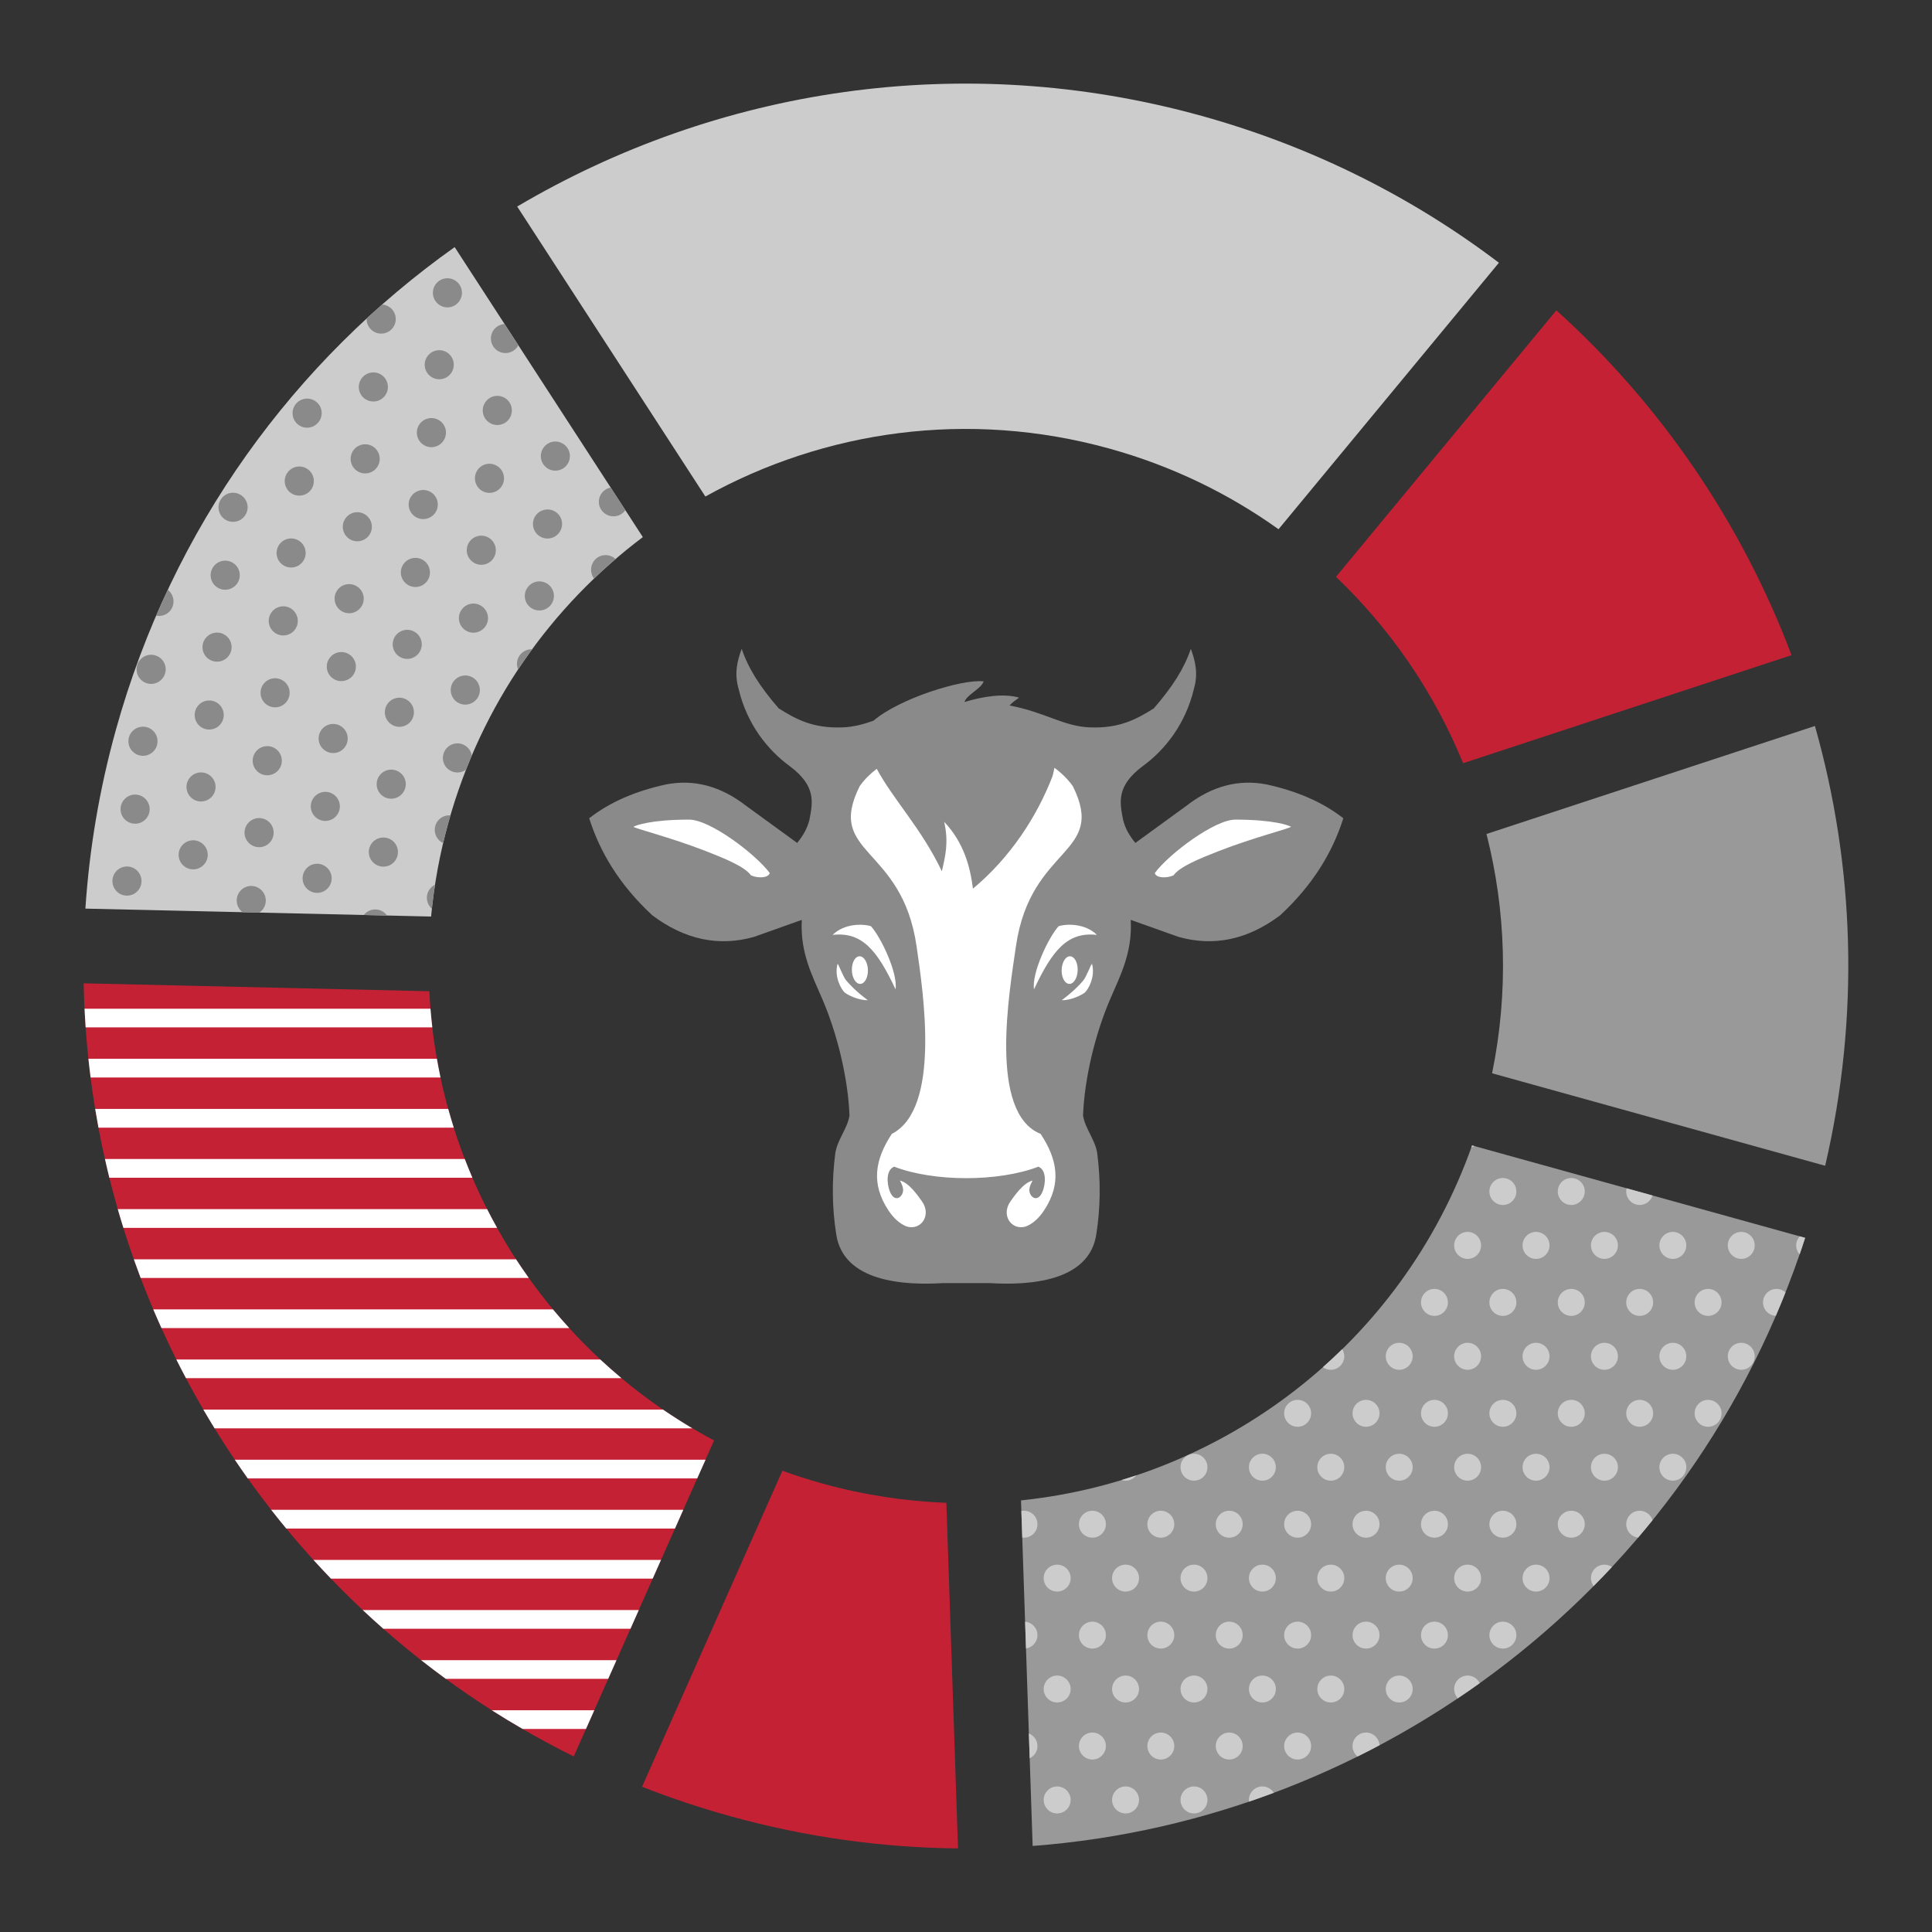
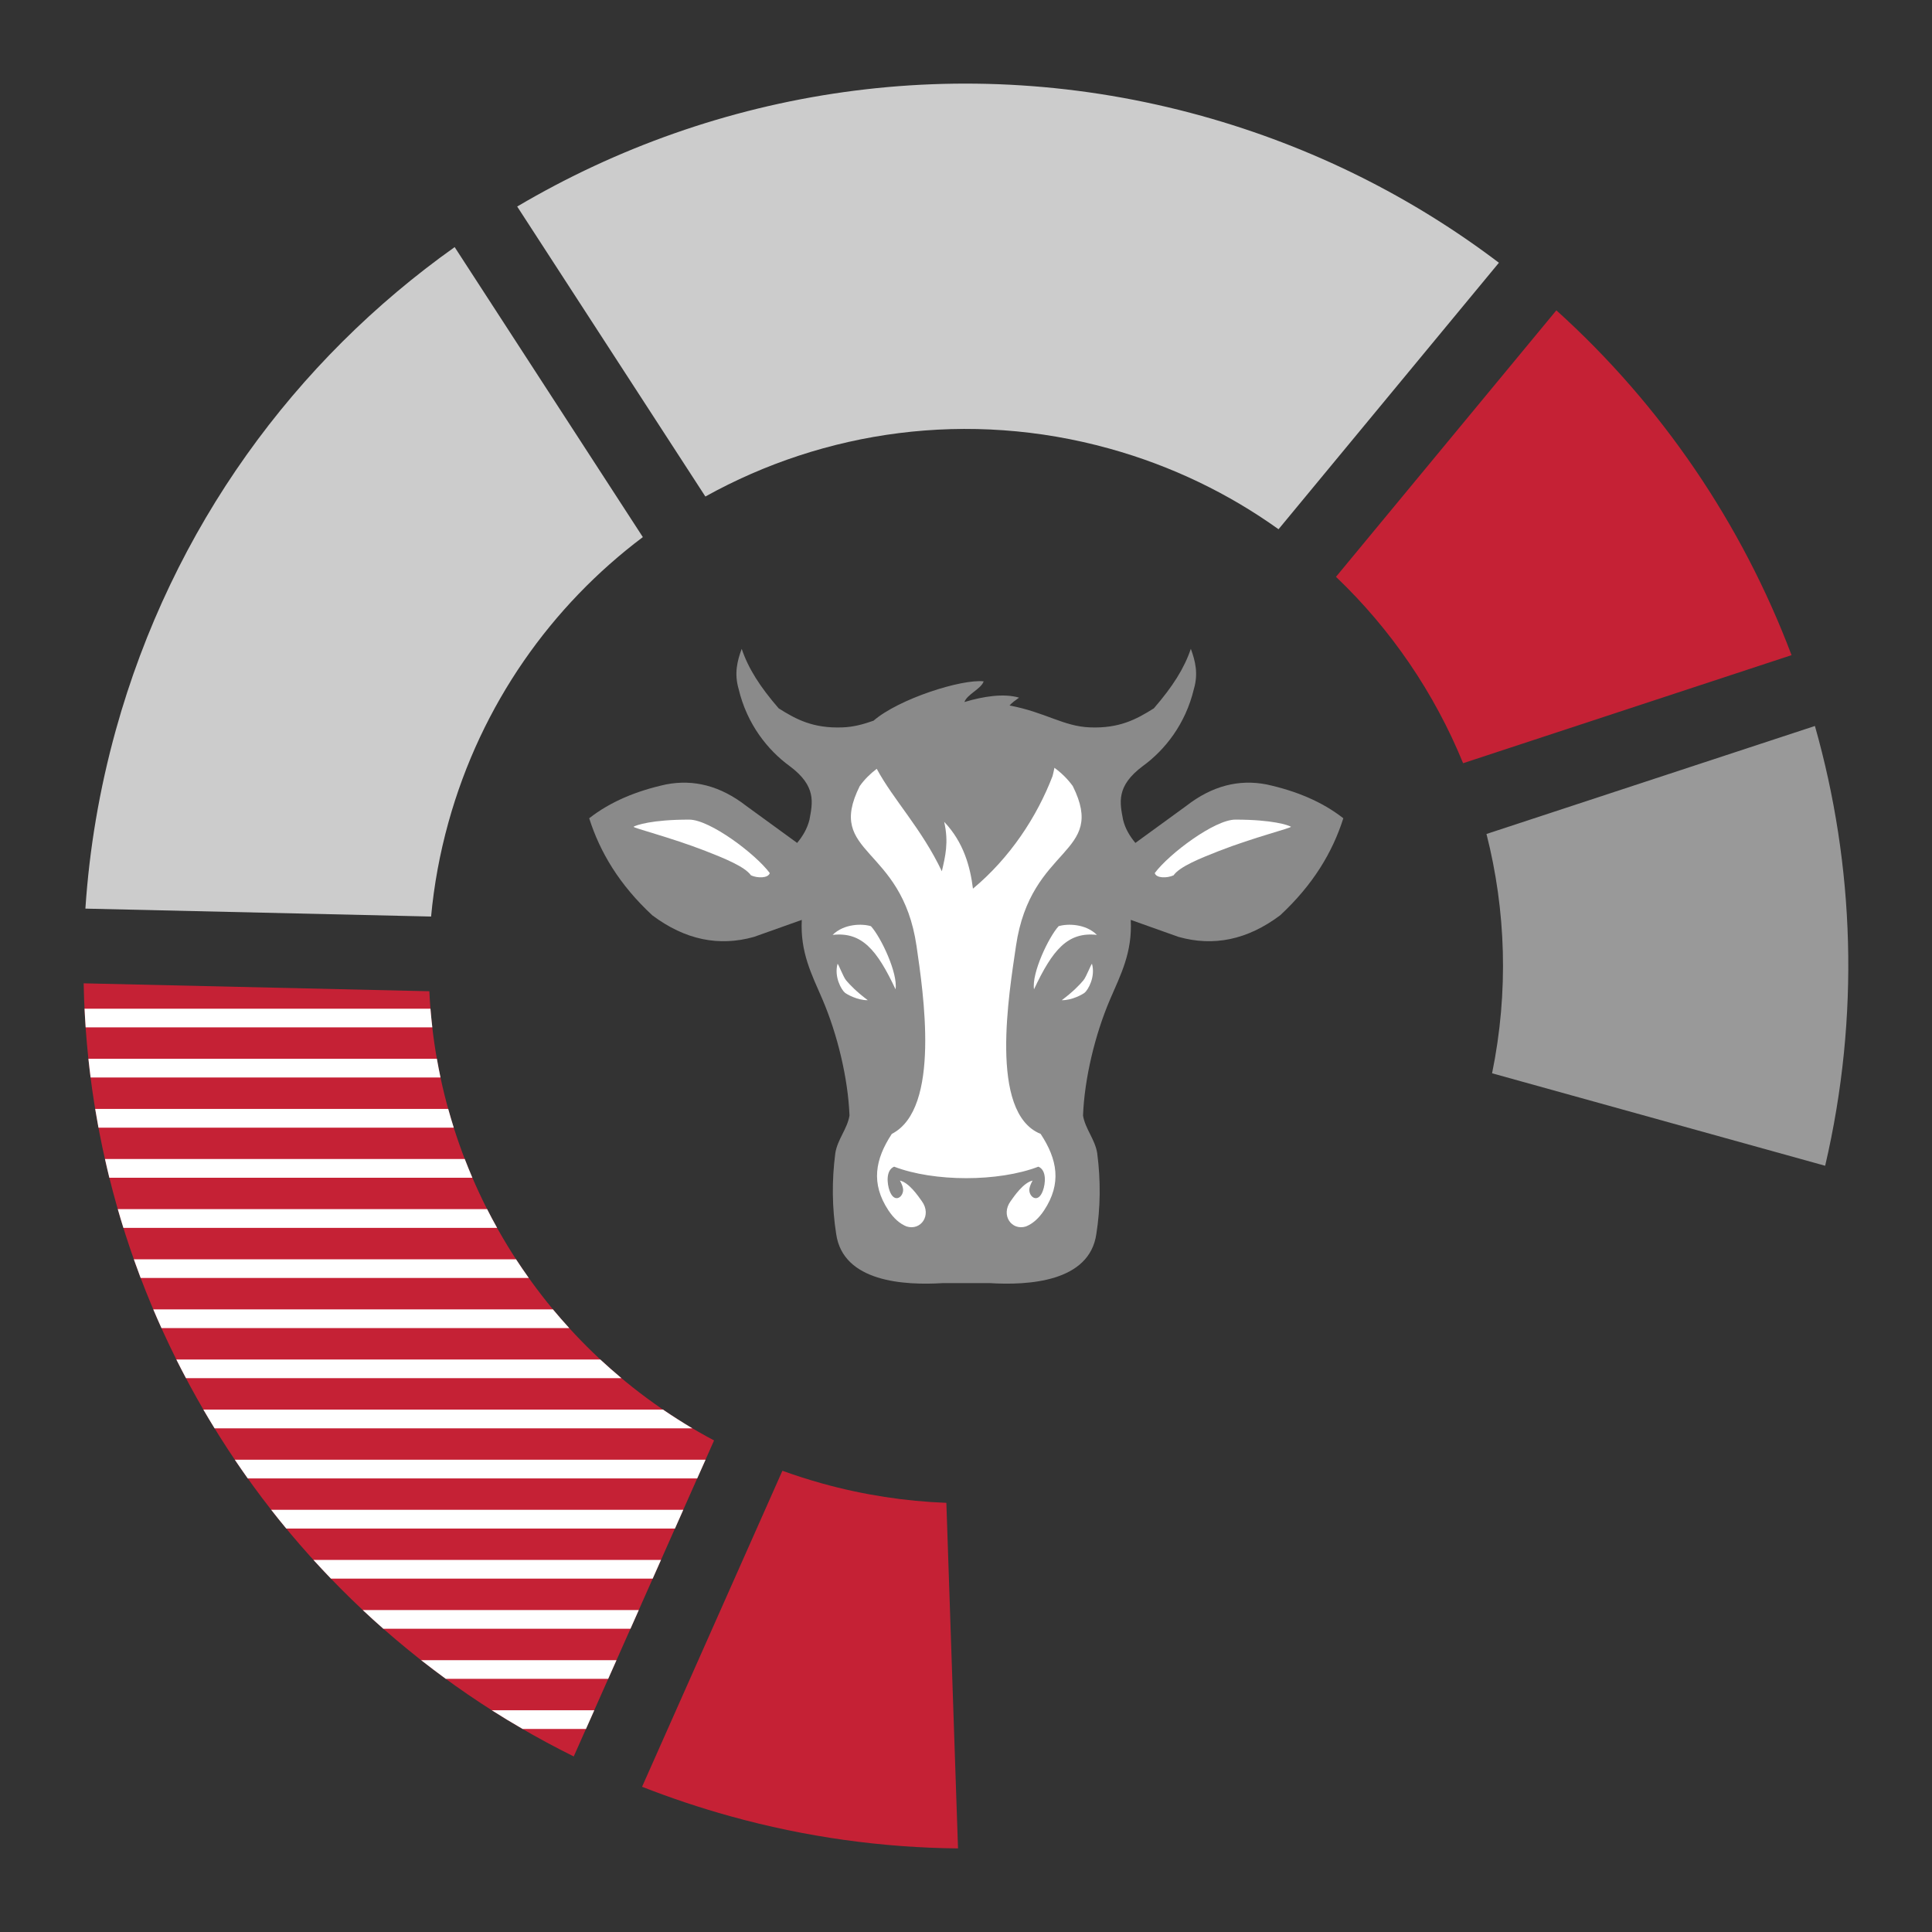
<svg xmlns="http://www.w3.org/2000/svg" xml:space="preserve" width="300px" height="300px" style="shape-rendering:geometricPrecision; text-rendering:geometricPrecision; image-rendering:optimizeQuality; fill-rule:evenodd; clip-rule:evenodd" viewBox="0 0 300 300">
  <rect x="0" y="0" width="300" height="300" fill="#333333" stroke="none" />
  <defs>
    <style type="text/css">  .fil0 {fill:none} .fil4 {fill:#C52135} .fil1 {fill:#8A8A8A} .fil5 {fill:#999999} .fil3 {fill:#CCCCCC} .fil2 {fill:white}  </style>
  </defs>
  <g id="Слой_x0020_1">
    <rect class="fil0" width="300" height="300" />
    <g id="_2242920037328">
      <g>
        <path class="fil1" d="M153.66 199.24l-7.25 0c-6,0.37 -15.51,-0.16 -16.57,-7.64 -0.63,-4.02 -0.7,-8.2 -0.13,-12.56 0.35,-2.14 1.86,-3.75 2.2,-5.82 -0.23,-5.82 -1.88,-12.6 -4.18,-17.99 -1.68,-3.91 -3.49,-7.31 -3.23,-12.39 -2.48,0.88 -4.95,1.76 -7.42,2.64 -5.43,1.53 -10.7,0.47 -15.79,-3.35 -5.12,-4.75 -8.13,-9.81 -9.8,-15.07 3.27,-2.56 7.31,-4.25 11.96,-5.26 4.23,-0.81 8.38,0.19 12.44,3.35 2.63,1.91 5.26,3.82 7.89,5.74 0.87,-1.05 1.56,-2.2 1.91,-3.59 0.48,-2.62 1.15,-5.22 -3.11,-8.37 -3.36,-2.46 -6.59,-6.46 -7.89,-11.96 -0.7,-2.4 -0.21,-4.35 0.48,-6.22 1.02,3.03 2.82,5.87 5.74,9.24 2.74,1.74 5.39,3.13 9.89,2.96 1.76,-0.06 3.27,-0.49 4.84,-1.04 3.95,-3.41 13.69,-6.49 17.1,-6.11 -0.37,1.17 -2.6,2.03 -2.98,3.21 2.95,-0.89 6.11,-1.37 8.48,-0.68 -0.58,0.42 -1.11,0.79 -1.48,1.22 5.61,1.06 8.36,3.25 12.51,3.4 4.5,0.17 7.15,-1.22 9.9,-2.96 2.92,-3.37 4.72,-6.21 5.74,-9.24 0.69,1.87 1.18,3.82 0.48,6.22 -1.31,5.5 -4.53,9.5 -7.9,11.96 -4.25,3.15 -3.59,5.75 -3.1,8.37 0.34,1.39 1.04,2.54 1.91,3.59 2.63,-1.92 5.26,-3.83 7.89,-5.74 4.06,-3.16 8.21,-4.16 12.44,-3.35 4.65,1.01 8.69,2.7 11.96,5.26 -1.67,5.26 -4.69,10.32 -9.81,15.07 -5.09,3.82 -10.35,4.88 -15.78,3.35 -2.48,-0.88 -4.95,-1.76 -7.42,-2.64 0.26,5.08 -1.55,8.48 -3.23,12.39 -2.3,5.39 -3.95,12.17 -4.18,17.99 0.34,2.07 1.85,3.68 2.2,5.82 0.57,4.36 0.5,8.54 -0.13,12.56 -1.06,7.48 -10.57,8.01 -16.58,7.64z" />
        <g>
          <path class="fil2" d="M133.5 122.06c-5.36,10.75 6.53,9.13 8.82,24.84 1.03,7.13 3.82,25.26 -3.84,29.17 -2.6,3.96 -3.28,7.7 -0.53,11.87 0.84,1.27 1.78,2.08 2.81,2.5 2.24,0.71 3.95,-1.75 2.39,-3.91 -0.58,-0.82 -2,-2.9 -3.41,-3.21 0.24,0.44 0.42,0.85 0.48,1.23 0.2,1.21 -1.31,2.5 -2.09,0.34 -0.38,-1.05 -0.62,-3.17 0.71,-3.73 6.2,2.38 16.2,2.38 22.4,0 1.33,0.56 1.09,2.68 0.7,3.73 -0.78,2.16 -2.29,0.87 -2.09,-0.34 0.07,-0.38 0.25,-0.79 0.49,-1.23 -1.41,0.31 -2.84,2.39 -3.42,3.21 -1.56,2.16 0.16,4.62 2.4,3.91 1.03,-0.42 1.97,-1.23 2.81,-2.5 2.75,-4.17 2.07,-7.91 -0.54,-11.87 -8.12,-3.25 -4.86,-22.04 -3.83,-29.17 2.29,-15.71 14.18,-14.09 8.82,-24.84 -0.77,-1.07 -1.73,-2.02 -2.85,-2.84 -0.08,0.41 -0.17,0.84 -0.29,1.29 -2.42,6.31 -6.59,12.68 -12.36,17.48 -0.42,-3.36 -1.42,-7.18 -4.47,-10.38 0.74,3.2 0.16,5.42 -0.36,7.68 -3.15,-6.63 -7.5,-11.06 -10.11,-15.91 -1.03,0.78 -1.92,1.67 -2.64,2.68z" />
          <g>
            <path class="fil2" d="M139.06 153.62c0.38,-2.51 -2.25,-8.07 -3.82,-9.8 -1.32,-0.41 -4.16,-0.42 -5.95,1.35 4.55,-0.51 6.9,2.34 9.77,8.45z" />
-             <path class="fil2" d="M133.48 148.49c-0.69,0 -1.23,0.96 -1.2,2.15 0.02,1.18 0.6,2.14 1.28,2.14 0.69,0 1.23,-0.96 1.21,-2.14 -0.03,-1.19 -0.6,-2.15 -1.29,-2.15z" />
            <path class="fil2" d="M131.19 154.14c-0.52,-0.43 -1.69,-2.43 -1.14,-4.46 0.1,-0.14 0.87,2.01 1.35,2.57 0.61,0.71 1.6,1.75 3.35,3.06 -1.6,0.03 -3.28,-0.93 -3.56,-1.17z" />
          </g>
          <g>
            <path class="fil2" d="M160.56 153.62c-0.38,-2.51 2.25,-8.07 3.82,-9.8 1.32,-0.41 4.16,-0.42 5.95,1.35 -4.55,-0.51 -6.9,2.34 -9.77,8.45z" />
-             <path class="fil2" d="M166.14 148.49c0.69,0 1.23,0.96 1.2,2.15 -0.02,1.18 -0.6,2.14 -1.28,2.14 -0.69,0 -1.23,-0.96 -1.21,-2.14 0.03,-1.19 0.6,-2.15 1.29,-2.15z" />
            <path class="fil2" d="M168.43 154.14c0.52,-0.43 1.69,-2.43 1.14,-4.46 -0.1,-0.14 -0.87,2.01 -1.36,2.57 -0.6,0.71 -1.59,1.75 -3.34,3.06 1.6,0.03 3.28,-0.93 3.56,-1.17z" />
          </g>
          <path class="fil2" d="M119.53 135.57c-2.24,-3 -9.3,-8.3 -12.51,-8.3 -5.86,0 -8.25,0.87 -8.63,1.1 -0.25,0.16 5.73,1.65 11.17,3.77 2.86,1.12 6.08,2.41 7.05,3.78 1,0.46 2.68,0.47 2.92,-0.35z" />
          <path class="fil2" d="M179.31 135.57c2.23,-3 9.3,-8.3 12.51,-8.3 5.85,0 8.25,0.87 8.63,1.1 0.25,0.16 -5.74,1.65 -11.17,3.77 -2.86,1.12 -6.09,2.41 -7.05,3.78 -1.01,0.46 -2.68,0.47 -2.92,-0.35z" />
        </g>
      </g>
      <path class="fil3" d="M13.26 141.09c0.61,-9.2 2.16,-18.48 4.72,-27.71 8.75,-31.54 27.86,-57.43 52.62,-75.01l29.22 45.03c-14.17,10.66 -25.08,25.9 -30.19,44.31 -1.35,4.87 -2.24,9.75 -2.69,14.61l-53.68 -1.23z" />
-       <path class="fil1" d="M24.24 95.6c0.59,-1.35 1.19,-2.69 1.81,-4.01l0.03 0.02c0.98,0.77 1.15,2.2 0.38,3.18 -0.54,0.69 -1.41,0.97 -2.22,0.81zm32.69 -46.14c0.8,-0.74 1.6,-1.46 2.41,-2.17 0.44,0.02 0.87,0.18 1.25,0.47 0.98,0.78 1.15,2.2 0.38,3.18 -0.78,0.98 -2.2,1.15 -3.18,0.38 -0.59,-0.47 -0.88,-1.17 -0.86,-1.86zm21.41 0.85l2.15 3.3c-0.06,0.12 -0.14,0.24 -0.22,0.35 -0.78,0.98 -2.2,1.15 -3.18,0.38 -0.98,-0.77 -1.15,-2.2 -0.38,-3.18 0.42,-0.52 1.02,-0.81 1.63,-0.85zm16.48 25.39l2.28 3.51c-0.02,0.04 -0.05,0.07 -0.07,0.11 -0.77,0.98 -2.19,1.14 -3.17,0.37 -0.99,-0.77 -1.16,-2.19 -0.38,-3.17 0.35,-0.44 0.83,-0.72 1.34,-0.82zm0.76 11.11c-1.14,0.98 -2.25,1.99 -3.34,3.03 -0.61,-0.8 -0.63,-1.95 0.02,-2.78 0.77,-0.98 2.19,-1.15 3.17,-0.38 0.05,0.04 0.1,0.09 0.15,0.13zm-12.95 14.01c-0.75,1.02 -1.48,2.07 -2.18,3.13 -0.31,-0.73 -0.22,-1.6 0.31,-2.27 0.46,-0.59 1.17,-0.89 1.87,-0.86zm-9.37 16.5c-0.31,0.73 -0.6,1.46 -0.89,2.2 -0.8,0.58 -1.92,0.59 -2.74,-0.05 -0.98,-0.77 -1.15,-2.19 -0.37,-3.18 0.77,-0.98 2.19,-1.15 3.17,-0.37 0.46,0.36 0.74,0.87 0.83,1.4zm-3.31 9.29c-0.11,0.37 -0.21,0.73 -0.32,1.1 -0.29,1.07 -0.57,2.13 -0.82,3.2 -0.15,-0.07 -0.3,-0.16 -0.44,-0.27 -0.98,-0.78 -1.15,-2.2 -0.38,-3.18 0.48,-0.62 1.23,-0.91 1.96,-0.85zm-2.4 10.76c-0.19,1.25 -0.35,2.49 -0.49,3.74 -0.9,-0.79 -1.04,-2.15 -0.29,-3.1 0.22,-0.28 0.49,-0.49 0.78,-0.64zm-7.45 4.79l-3.61 -0.08c0.77,-0.98 2.19,-1.15 3.17,-0.38 0.17,0.14 0.32,0.29 0.44,0.46zm-19.83 -0.45l-2.6 -0.06 -0.05 -0.04c-0.98,-0.78 -1.15,-2.2 -0.38,-3.18 0.77,-0.98 2.19,-1.15 3.17,-0.37 0.98,0.77 1.15,2.19 0.38,3.17 -0.15,0.19 -0.33,0.35 -0.52,0.48zm30.6 -98.02c0.98,0.77 1.15,2.19 0.38,3.17 -0.77,0.99 -2.19,1.16 -3.17,0.38 -0.98,-0.77 -1.15,-2.19 -0.38,-3.17 0.77,-0.98 2.19,-1.15 3.17,-0.38zm16.76 25.36c0.99,0.77 1.15,2.19 0.38,3.17 -0.77,0.98 -2.19,1.15 -3.17,0.38 -0.98,-0.77 -1.15,-2.19 -0.38,-3.17 0.77,-0.99 2.19,-1.16 3.17,-0.38zm-9.01 -7.1c0.98,0.77 1.15,2.2 0.38,3.18 -0.77,0.98 -2.2,1.15 -3.18,0.38 -0.98,-0.78 -1.15,-2.2 -0.37,-3.18 0.77,-0.98 2.19,-1.15 3.17,-0.38zm-9.02 -7.09c0.98,0.77 1.15,2.19 0.38,3.17 -0.77,0.98 -2.19,1.15 -3.17,0.38 -0.98,-0.77 -1.15,-2.19 -0.38,-3.17 0.77,-0.98 2.19,-1.15 3.17,-0.38zm16.82 24.73c0.98,0.77 1.15,2.19 0.37,3.17 -0.77,0.98 -2.19,1.15 -3.17,0.38 -0.98,-0.77 -1.15,-2.19 -0.38,-3.17 0.78,-0.98 2.2,-1.15 3.18,-0.38zm-9.02 -7.09c0.98,0.77 1.15,2.19 0.38,3.17 -0.77,0.98 -2.19,1.15 -3.17,0.38 -0.98,-0.77 -1.15,-2.2 -0.38,-3.18 0.77,-0.98 2.19,-1.15 3.17,-0.37zm-9.01 -7.1c0.98,0.77 1.15,2.19 0.37,3.17 -0.77,0.99 -2.19,1.16 -3.17,0.38 -0.98,-0.77 -1.15,-2.19 -0.38,-3.17 0.77,-0.98 2.19,-1.15 3.18,-0.38zm-9.02 -7.09c0.98,0.77 1.15,2.19 0.38,3.17 -0.77,0.98 -2.19,1.15 -3.18,0.38 -0.98,-0.77 -1.15,-2.19 -0.37,-3.17 0.77,-0.98 2.19,-1.15 3.17,-0.38zm25.78 32.45c0.98,0.77 1.15,2.19 0.38,3.17 -0.78,0.98 -2.19,1.15 -3.18,0.38 -0.98,-0.77 -1.15,-2.19 -0.37,-3.17 0.77,-0.98 2.19,-1.15 3.17,-0.38zm-9.02 -7.1c0.98,0.78 1.15,2.2 0.38,3.18 -0.77,0.98 -2.19,1.15 -3.17,0.37 -0.98,-0.77 -1.15,-2.19 -0.38,-3.17 0.77,-0.98 2.19,-1.15 3.17,-0.38zm-9.01 -7.09c0.98,0.77 1.15,2.19 0.38,3.17 -0.78,0.98 -2.2,1.15 -3.18,0.38 -0.98,-0.77 -1.15,-2.19 -0.38,-3.17 0.78,-0.98 2.2,-1.15 3.18,-0.38zm-9.02 -7.1c0.98,0.78 1.15,2.2 0.38,3.18 -0.77,0.98 -2.19,1.15 -3.17,0.38 -0.98,-0.77 -1.15,-2.2 -0.38,-3.18 0.77,-0.98 2.19,-1.15 3.17,-0.38zm-9.01 -7.09c0.98,0.77 1.15,2.19 0.37,3.17 -0.77,0.98 -2.19,1.15 -3.17,0.38 -0.98,-0.77 -1.15,-2.19 -0.38,-3.17 0.77,-0.98 2.2,-1.15 3.18,-0.38zm25.82 31.83c0.99,0.77 1.16,2.19 0.38,3.17 -0.77,0.98 -2.19,1.15 -3.17,0.38 -0.98,-0.77 -1.15,-2.19 -0.38,-3.17 0.77,-0.99 2.19,-1.16 3.17,-0.38zm-9.01 -7.1c0.98,0.77 1.15,2.19 0.38,3.18 -0.77,0.98 -2.19,1.15 -3.17,0.37 -0.99,-0.77 -1.16,-2.19 -0.38,-3.17 0.77,-0.98 2.19,-1.15 3.17,-0.38zm-9.02 -7.09c0.98,0.77 1.15,2.19 0.38,3.17 -0.77,0.98 -2.19,1.15 -3.17,0.38 -0.98,-0.77 -1.15,-2.19 -0.38,-3.17 0.77,-0.99 2.19,-1.15 3.17,-0.38zm-9.01 -7.1c0.98,0.77 1.15,2.2 0.38,3.18 -0.77,0.98 -2.2,1.15 -3.18,0.38 -0.98,-0.78 -1.15,-2.2 -0.37,-3.18 0.77,-0.98 2.19,-1.15 3.17,-0.38zm25.78 32.45c0.98,0.78 1.15,2.2 0.38,3.18 -0.78,0.98 -2.2,1.15 -3.18,0.38 -0.98,-0.78 -1.15,-2.2 -0.38,-3.18 0.78,-0.98 2.2,-1.15 3.18,-0.38zm-9.02 -7.09c0.98,0.77 1.15,2.19 0.38,3.17 -0.77,0.98 -2.19,1.15 -3.17,0.38 -0.98,-0.77 -1.15,-2.19 -0.38,-3.17 0.77,-0.98 2.19,-1.15 3.17,-0.38zm-9.01 -7.09c0.98,0.77 1.15,2.19 0.37,3.17 -0.77,0.98 -2.19,1.15 -3.17,0.38 -0.98,-0.78 -1.15,-2.2 -0.38,-3.18 0.77,-0.98 2.2,-1.15 3.18,-0.37zm-9.02 -7.1c0.98,0.77 1.15,2.19 0.38,3.17 -0.77,0.98 -2.19,1.15 -3.17,0.38 -0.98,-0.77 -1.15,-2.19 -0.38,-3.17 0.77,-0.98 2.19,-1.15 3.17,-0.38zm-9.01 -7.09c0.98,0.77 1.15,2.19 0.37,3.17 -0.77,0.98 -2.19,1.15 -3.17,0.38 -0.98,-0.77 -1.15,-2.19 -0.38,-3.17 0.77,-0.99 2.19,-1.16 3.18,-0.38zm25.82 31.82c0.98,0.77 1.15,2.2 0.38,3.18 -0.77,0.98 -2.19,1.15 -3.17,0.37 -0.98,-0.77 -1.15,-2.19 -0.38,-3.17 0.77,-0.98 2.19,-1.15 3.17,-0.38zm-9.01 -7.09c0.98,0.77 1.15,2.19 0.38,3.17 -0.78,0.98 -2.2,1.15 -3.18,0.38 -0.98,-0.77 -1.15,-2.19 -0.37,-3.17 0.77,-0.98 2.19,-1.15 3.17,-0.38zm-9.02 -7.1c0.98,0.78 1.15,2.2 0.38,3.18 -0.77,0.98 -2.19,1.15 -3.17,0.38 -0.98,-0.78 -1.15,-2.2 -0.38,-3.18 0.77,-0.98 2.19,-1.15 3.17,-0.38zm-9.01 -7.09c0.98,0.77 1.15,2.19 0.38,3.17 -0.78,0.98 -2.2,1.15 -3.18,0.38 -0.98,-0.77 -1.15,-2.19 -0.38,-3.17 0.77,-0.98 2.2,-1.15 3.18,-0.38zm25.78 32.45c0.98,0.77 1.15,2.19 0.37,3.17 -0.77,0.98 -2.19,1.15 -3.17,0.38 -0.98,-0.77 -1.15,-2.19 -0.38,-3.17 0.77,-0.98 2.19,-1.15 3.18,-0.38zm-9.02 -7.09c0.98,0.77 1.15,2.19 0.38,3.17 -0.77,0.98 -2.19,1.15 -3.17,0.38 -0.99,-0.77 -1.15,-2.19 -0.38,-3.18 0.77,-0.98 2.19,-1.15 3.17,-0.37zm-9.02 -7.1c0.99,0.77 1.15,2.19 0.38,3.17 -0.77,0.99 -2.19,1.15 -3.17,0.38 -0.98,-0.77 -1.15,-2.19 -0.38,-3.17 0.77,-0.98 2.19,-1.15 3.17,-0.38zm-9.01 -7.09c0.98,0.77 1.15,2.19 0.38,3.17 -0.77,0.98 -2.2,1.15 -3.18,0.38 -0.98,-0.77 -1.15,-2.19 -0.37,-3.17 0.77,-0.99 2.19,-1.15 3.17,-0.38zm25.83 31.82c0.98,0.77 1.15,2.2 0.38,3.18 -0.77,0.98 -2.2,1.15 -3.18,0.37 -0.98,-0.77 -1.15,-2.19 -0.38,-3.17 0.78,-0.98 2.2,-1.15 3.18,-0.38zm-9.02 -7.09c0.98,0.77 1.15,2.19 0.38,3.17 -0.77,0.98 -2.19,1.15 -3.17,0.38 -0.98,-0.77 -1.15,-2.19 -0.38,-3.17 0.77,-0.98 2.19,-1.15 3.17,-0.38zm-9.01 -7.1c0.98,0.78 1.15,2.2 0.38,3.18 -0.78,0.98 -2.2,1.15 -3.18,0.38 -0.98,-0.78 -1.15,-2.2 -0.38,-3.18 0.78,-0.98 2.2,-1.15 3.18,-0.38zm-9.02 -7.09c0.98,0.77 1.15,2.19 0.38,3.17 -0.77,0.98 -2.19,1.15 -3.17,0.38 -0.98,-0.77 -1.15,-2.19 -0.38,-3.17 0.77,-0.98 2.19,-1.15 3.17,-0.38zm-9.01 -7.09c0.98,0.77 1.15,2.19 0.37,3.17 -0.77,0.98 -2.19,1.15 -3.17,0.38 -0.98,-0.77 -1.15,-2.2 -0.38,-3.18 0.77,-0.98 2.19,-1.15 3.18,-0.37zm25.77 32.45c0.98,0.77 1.15,2.19 0.38,3.17 -0.77,0.98 -2.19,1.15 -3.17,0.38 -0.98,-0.77 -1.15,-2.2 -0.38,-3.18 0.77,-0.98 2.19,-1.15 3.17,-0.37zm-9.01 -7.1c0.98,0.77 1.15,2.19 0.38,3.18 -0.77,0.98 -2.2,1.15 -3.18,0.37 -0.98,-0.77 -1.15,-2.19 -0.37,-3.17 0.77,-0.98 2.19,-1.15 3.17,-0.38zm-9.02 -7.09c0.98,0.77 1.15,2.19 0.38,3.17 -0.77,0.98 -2.19,1.15 -3.17,0.38 -0.98,-0.77 -1.15,-2.19 -0.38,-3.17 0.77,-0.98 2.19,-1.15 3.17,-0.38zm-9.01 -7.1c0.98,0.77 1.15,2.2 0.38,3.18 -0.78,0.98 -2.2,1.15 -3.18,0.37 -0.98,-0.77 -1.15,-2.19 -0.38,-3.17 0.78,-0.98 2.2,-1.15 3.18,-0.38zm7.79 17.64c0.99,0.77 1.16,2.19 0.38,3.17 -0.77,0.98 -2.19,1.15 -3.17,0.38 -0.98,-0.77 -1.15,-2.19 -0.38,-3.17 0.77,-0.98 2.19,-1.15 3.17,-0.38zm-9.01 -7.09c0.98,0.77 1.15,2.19 0.38,3.17 -0.77,0.98 -2.19,1.15 -3.17,0.38 -0.99,-0.77 -1.16,-2.19 -0.38,-3.18 0.77,-0.98 2.19,-1.15 3.17,-0.37zm-1.27 11.16c0.98,0.78 1.15,2.2 0.38,3.18 -0.77,0.98 -2.19,1.15 -3.17,0.38 -0.98,-0.78 -1.15,-2.2 -0.38,-3.18 0.77,-0.98 2.19,-1.15 3.17,-0.38z" />
      <path class="fil4" d="M89.09 272.74c-45.97,-22.75 -75.12,-69.46 -76.1,-120.05l53.68 1.23c1.37,29.16 18.08,55.91 44.21,69.75l-21.79 49.07z" />
      <path class="fil2" d="M81.15 268.47c-1.62,-0.93 -3.21,-1.9 -4.78,-2.9l15.91 0 -1.29 2.9 -9.84 0zm-11.93 -7.78c-1.29,-0.95 -2.57,-1.91 -3.83,-2.9l30.34 0 -1.29 2.9 -25.22 0zm-9.7 -7.78c-1.08,-0.95 -2.15,-1.92 -3.19,-2.9l42.86 0 -1.29 2.9 -38.38 0zm-8.13 -7.78c-0.92,-0.96 -1.83,-1.93 -2.72,-2.91l53.97 0 -1.29 2.91 -49.96 0zm-6.94 -7.78c-0.79,-0.96 -1.58,-1.93 -2.34,-2.91l63.99 0 -1.29 2.91 -60.36 0zm-5.98 -7.78c-0.68,-0.96 -1.35,-1.93 -2.01,-2.91l73.1 0 -1.3 2.91 -69.79 0zm-5.15 -7.78c-0.59,-0.97 -1.18,-1.93 -1.74,-2.91l71.37 0c1.48,1.01 3,1.98 4.56,2.91l-74.19 0zm-4.44 -7.79c-0.51,-0.96 -1.02,-1.93 -1.5,-2.9l65.83 0c1.07,0.99 2.17,1.96 3.29,2.9l-67.62 0zm-3.81 -7.78c-0.43,-0.96 -0.86,-1.93 -1.27,-2.9l62.06 0c0.82,0.98 1.66,1.95 2.53,2.9l-63.32 0zm-3.23 -7.78c-0.36,-0.96 -0.71,-1.93 -1.06,-2.9l59.35 0c0.64,0.98 1.3,1.95 1.98,2.9l-60.27 0zm-2.68 -7.78c-0.3,-0.97 -0.59,-1.93 -0.87,-2.91l57.35 0c0.49,0.98 1.01,1.95 1.55,2.91l-58.03 0zm-2.18 -7.78c-0.24,-0.97 -0.46,-1.94 -0.68,-2.91l55.87 0c0.38,0.98 0.77,1.95 1.18,2.91l-56.37 0zm-1.69 -7.78c-0.18,-0.97 -0.35,-1.94 -0.51,-2.91l54.82 0c0.27,0.97 0.55,1.94 0.86,2.91l-55.17 0zm-1.22 -7.79c-0.12,-0.96 -0.24,-1.93 -0.34,-2.9l54.11 0c0.17,0.97 0.36,1.94 0.56,2.9l-54.33 0zm-0.77 -7.78c-0.07,-0.96 -0.12,-1.93 -0.17,-2.9l53.71 0c0.08,0.97 0.18,1.94 0.29,2.9l-53.83 0z" />
      <path class="fil4" d="M148.76 287.02c-11.71,-0.11 -23.59,-1.73 -35.4,-5.01 -4.68,-1.3 -9.24,-2.83 -13.66,-4.56l21.79 -49.07c2.02,0.73 4.09,1.39 6.2,1.98 6.42,1.78 12.88,2.76 19.26,3l1.81 53.66z" />
-       <path class="fil5" d="M280.3 192.21c-17.47,54.09 -65.86,90.32 -119.95,94.43l-1.81 -53.66c31.29,-3.24 59.09,-24.14 70.04,-55.12l51.72 14.35z" />
-       <path class="fil3" d="M280.3 192.21c-0.27,0.86 -0.56,1.72 -0.85,2.57 -0.34,-0.37 -0.54,-0.86 -0.54,-1.4 0,-0.54 0.21,-1.03 0.55,-1.4l0.84 0.23zm-3.05 8.47c-0.48,1.22 -0.98,2.44 -1.5,3.64 -1.11,-0.05 -1.99,-0.96 -1.99,-2.08 0,-1.16 0.94,-2.1 2.1,-2.1 0.53,0 1.02,0.21 1.39,0.54zm-20.64 35.37c-0.74,0.92 -1.49,1.82 -2.24,2.71 -1.05,-0.12 -1.85,-1.01 -1.85,-2.08 0,-1.16 0.93,-2.09 2.09,-2.09 0.94,0 1.73,0.61 2,1.46zm-6.3 7.27c-0.94,1 -1.89,1.99 -2.86,2.97 -0.25,-0.35 -0.41,-0.78 -0.41,-1.24 0,-1.16 0.94,-2.09 2.1,-2.09 0.43,0 0.83,0.13 1.17,0.36zm-20.54 18.04c-1.12,0.8 -2.25,1.59 -3.4,2.35 -0.35,-0.37 -0.57,-0.88 -0.57,-1.44 0,-1.15 0.94,-2.09 2.09,-2.09 0.83,0 1.54,0.48 1.88,1.18zm-15.56 9.64c-1.13,0.6 -2.26,1.19 -3.41,1.75 -0.47,-0.38 -0.78,-0.97 -0.78,-1.62 0,-1.16 0.94,-2.1 2.1,-2.1 1.11,0 2.02,0.87 2.09,1.97zm-16.41 7.38c-1.28,0.48 -2.56,0.94 -3.85,1.38 -0.02,-0.09 -0.02,-0.18 -0.02,-0.27 0,-1.15 0.94,-2.09 2.09,-2.09 0.75,0 1.41,0.39 1.78,0.98zm-37.91 -5.36l-0.13 -3.85c0.78,0.31 1.34,1.07 1.34,1.96 0,0.83 -0.5,1.55 -1.21,1.89zm-0.57 -17.05l-0.14 -4.15c1.07,0.09 1.92,0.99 1.92,2.08 0,1.05 -0.78,1.92 -1.78,2.07zm-0.58 -17.21l-0.14 -4.13c0.13,-0.03 0.27,-0.04 0.4,-0.04 1.16,0 2.1,0.93 2.1,2.09 0,1.16 -0.94,2.09 -2.1,2.09 -0.09,0 -0.17,0 -0.26,-0.01zm15.41 -8.94c0.77,-0.23 1.53,-0.48 2.3,-0.73 -0.39,0.5 -0.99,0.83 -1.67,0.83 -0.22,0 -0.43,-0.03 -0.63,-0.1zm31.27 -17.52c1.02,-0.91 2.02,-1.84 3,-2.8 0.2,0.32 0.32,0.7 0.32,1.11 0,1.15 -0.94,2.09 -2.09,2.09 -0.46,0 -0.88,-0.15 -1.23,-0.4zm23.05 -34.13l0.11 -0.31 0.37 0.1c-0.15,0.09 -0.31,0.16 -0.48,0.21zm24.11 6.35l4.03 1.12c-0.27,0.85 -1.06,1.47 -2,1.47 -1.16,0 -2.09,-0.94 -2.09,-2.1 0,-0.17 0.02,-0.33 0.06,-0.49zm-8.59 -1.6c1.15,0 2.09,0.94 2.09,2.09 0,1.16 -0.94,2.1 -2.09,2.1 -1.16,0 -2.1,-0.94 -2.1,-2.1 0,-1.15 0.94,-2.09 2.1,-2.09zm-10.63 0c1.16,0 2.1,0.94 2.1,2.09 0,1.16 -0.94,2.1 -2.1,2.1 -1.15,0 -2.09,-0.94 -2.09,-2.1 0,-1.15 0.94,-2.09 2.09,-2.09zm37.02 8.37c1.16,0 2.09,0.94 2.09,2.09 0.01,1.16 -0.93,2.1 -2.09,2.1 -1.15,0 -2.09,-0.94 -2.09,-2.1 0,-1.15 0.94,-2.09 2.09,-2.09zm-10.62 0c1.15,0 2.09,0.94 2.09,2.09 0,1.16 -0.93,2.1 -2.09,2.1 -1.16,0 -2.09,-0.94 -2.09,-2.1 0,-1.15 0.93,-2.09 2.09,-2.09zm-10.62 0c1.15,0 2.09,0.94 2.09,2.09 0,1.16 -0.94,2.1 -2.09,2.1 -1.16,0 -2.1,-0.94 -2.1,-2.1 0,-1.15 0.94,-2.09 2.1,-2.09zm-10.63 0c1.16,0 2.1,0.94 2.1,2.09 0,1.16 -0.94,2.1 -2.1,2.1 -1.15,0 -2.09,-0.94 -2.09,-2.1 0,-1.15 0.94,-2.09 2.09,-2.09zm-10.62 0c1.16,0 2.09,0.94 2.09,2.09 0,1.16 -0.93,2.1 -2.09,2.1 -1.15,0 -2.09,-0.94 -2.09,-2.1 0,-1.15 0.94,-2.09 2.09,-2.09zm37.34 8.85c1.16,0 2.09,0.94 2.09,2.1 0,1.15 -0.93,2.09 -2.09,2.09 -1.15,0 -2.09,-0.94 -2.09,-2.09 0,-1.16 0.94,-2.1 2.09,-2.1zm-10.62 0c1.15,0 2.09,0.94 2.09,2.1 0,1.15 -0.94,2.09 -2.09,2.09 -1.16,0 -2.09,-0.94 -2.09,-2.09 0,-1.16 0.93,-2.1 2.09,-2.1zm-10.62 0c1.15,0 2.09,0.94 2.09,2.1 0,1.15 -0.94,2.09 -2.09,2.09 -1.16,0 -2.1,-0.94 -2.1,-2.09 0,-1.16 0.94,-2.1 2.1,-2.1zm-10.63 0c1.16,0 2.1,0.94 2.1,2.1 0,1.15 -0.94,2.09 -2.1,2.09 -1.15,0 -2.09,-0.94 -2.09,-2.09 0,-1.16 0.94,-2.1 2.09,-2.1zm-10.62 0c1.16,0 2.09,0.94 2.09,2.1 0,1.15 -0.93,2.09 -2.09,2.09 -1.15,0 -2.09,-0.94 -2.09,-2.09 0,-1.16 0.93,-2.1 2.09,-2.1zm47.64 8.37c1.16,0 2.09,0.94 2.09,2.1 0,1.15 -0.93,2.09 -2.09,2.09 -1.15,0 -2.09,-0.94 -2.09,-2.09 0,-1.16 0.94,-2.1 2.09,-2.1zm-10.62 0c1.15,0 2.09,0.94 2.09,2.1 0,1.15 -0.93,2.09 -2.09,2.09 -1.16,0 -2.09,-0.94 -2.09,-2.09 0,-1.16 0.93,-2.1 2.09,-2.1zm-10.62 0c1.15,0 2.09,0.94 2.09,2.1 0,1.15 -0.94,2.09 -2.09,2.09 -1.16,0 -2.1,-0.94 -2.1,-2.09 0,-1.16 0.94,-2.1 2.1,-2.1zm-10.63 0c1.16,0 2.1,0.94 2.1,2.1 0,1.15 -0.94,2.09 -2.1,2.09 -1.15,0 -2.09,-0.94 -2.09,-2.09 0,-1.16 0.94,-2.1 2.09,-2.1zm-10.62 0c1.16,0 2.09,0.94 2.09,2.1 0,1.15 -0.93,2.09 -2.09,2.09 -1.15,0 -2.09,-0.94 -2.09,-2.09 0,-1.16 0.94,-2.1 2.09,-2.1zm-10.62 0c1.15,0 2.09,0.94 2.09,2.1 0,1.15 -0.94,2.09 -2.09,2.09 -1.16,0 -2.09,-0.94 -2.09,-2.09 0,-1.16 0.93,-2.1 2.09,-2.1zm47.96 8.86c1.16,0 2.09,0.93 2.09,2.09 0,1.15 -0.93,2.09 -2.09,2.09 -1.15,0 -2.09,-0.94 -2.09,-2.09 0,-1.16 0.94,-2.09 2.09,-2.09zm-10.62 0c1.16,0 2.09,0.93 2.09,2.09 0,1.15 -0.94,2.09 -2.09,2.09 -1.16,0 -2.09,-0.94 -2.09,-2.09 0,-1.16 0.93,-2.09 2.09,-2.09zm-10.62 0c1.15,0 2.09,0.93 2.09,2.09 0,1.15 -0.94,2.09 -2.09,2.09 -1.16,0 -2.1,-0.94 -2.1,-2.09 0,-1.16 0.94,-2.09 2.1,-2.09zm-10.63 0c1.16,0 2.1,0.93 2.1,2.09 0,1.15 -0.94,2.09 -2.1,2.09 -1.15,0 -2.09,-0.94 -2.09,-2.09 0,-1.16 0.94,-2.09 2.09,-2.09zm-10.62 0c1.16,0 2.09,0.93 2.09,2.09 0,1.15 -0.93,2.09 -2.09,2.09 -1.16,0 -2.09,-0.94 -2.09,-2.09 0,-1.16 0.94,-2.09 2.09,-2.09zm-10.62 0c1.15,0 2.09,0.93 2.09,2.09 0,1.15 -0.94,2.09 -2.09,2.09 -1.16,0 -2.1,-0.94 -2.1,-2.09 0,-1.16 0.94,-2.09 2.1,-2.09zm-10.63 0c1.16,0 2.1,0.93 2.1,2.09 0,1.15 -0.94,2.09 -2.1,2.09 -1.15,0 -2.09,-0.94 -2.09,-2.09 0,-1.16 0.94,-2.09 2.09,-2.09zm58.27 8.37c1.15,0 2.09,0.93 2.09,2.09 0,1.15 -0.94,2.09 -2.09,2.09 -1.16,0 -2.09,-0.94 -2.09,-2.09 0,-1.16 0.93,-2.09 2.09,-2.09zm-10.62 0c1.15,0 2.09,0.93 2.09,2.09 0,1.15 -0.94,2.09 -2.09,2.09 -1.16,0 -2.1,-0.94 -2.1,-2.09 0,-1.16 0.94,-2.09 2.1,-2.09zm-10.63 0c1.16,0 2.1,0.93 2.1,2.09 0,1.15 -0.94,2.09 -2.1,2.09 -1.15,0 -2.09,-0.94 -2.09,-2.09 0,-1.16 0.94,-2.09 2.09,-2.09zm-10.62 0c1.16,0 2.09,0.93 2.09,2.09 0,1.15 -0.93,2.09 -2.09,2.09 -1.15,0 -2.09,-0.94 -2.09,-2.09 0,-1.16 0.94,-2.09 2.09,-2.09zm-10.62 0c1.15,0 2.09,0.93 2.09,2.09 0,1.15 -0.94,2.09 -2.09,2.09 -1.16,0 -2.09,-0.94 -2.09,-2.09 0,-1.16 0.93,-2.09 2.09,-2.09zm-10.62 0c1.15,0 2.09,0.93 2.09,2.09 0,1.15 -0.94,2.09 -2.09,2.09 -1.16,0 -2.1,-0.94 -2.1,-2.09 0,-1.16 0.94,-2.09 2.1,-2.09zm-10.63 -0.01c1.16,0.01 2.09,0.94 2.09,2.1 0,1.15 -0.93,2.09 -2.09,2.09 -1.15,0 -2.09,-0.94 -2.09,-2.09 0,-1.16 0.94,-2.09 2.09,-2.1zm-10.62 0.01c1.16,0 2.09,0.93 2.09,2.09 0,1.15 -0.93,2.09 -2.09,2.09 -1.16,0 -2.09,-0.94 -2.09,-2.09 0,-1.16 0.93,-2.09 2.09,-2.09zm58.59 8.85c1.15,0 2.09,0.93 2.09,2.09 0,1.16 -0.94,2.09 -2.09,2.09 -1.16,0 -2.1,-0.93 -2.1,-2.09 0,-1.16 0.94,-2.09 2.1,-2.09zm-10.63 0c1.16,0 2.1,0.93 2.1,2.09 0,1.16 -0.94,2.09 -2.1,2.09 -1.15,0 -2.09,-0.93 -2.09,-2.09 0,-1.16 0.94,-2.09 2.09,-2.09zm-10.62 0c1.16,0 2.09,0.93 2.09,2.09 0,1.16 -0.93,2.09 -2.09,2.09 -1.16,0 -2.09,-0.93 -2.09,-2.09 0,-1.16 0.93,-2.09 2.09,-2.09zm-10.62 0c1.15,0 2.09,0.93 2.09,2.09 0,1.16 -0.94,2.09 -2.09,2.09 -1.16,0 -2.1,-0.93 -2.1,-2.09 0,-1.16 0.94,-2.09 2.1,-2.09zm-10.63 0c1.16,0 2.1,0.93 2.1,2.09 0,1.16 -0.94,2.09 -2.1,2.09 -1.15,0 -2.09,-0.93 -2.09,-2.09 0,-1.16 0.94,-2.09 2.09,-2.09zm-10.62 0c1.16,0 2.09,0.93 2.09,2.09 0,1.16 -0.93,2.09 -2.09,2.09 -1.15,0 -2.09,-0.93 -2.09,-2.09 0,-1.16 0.94,-2.09 2.09,-2.09zm-10.62 0c1.15,0 2.09,0.93 2.09,2.09 0,1.16 -0.94,2.09 -2.09,2.09 -1.16,0 -2.09,-0.93 -2.09,-2.09 0,-1.16 0.93,-2.09 2.09,-2.09zm-10.62 0c1.15,0 2.09,0.93 2.09,2.09 0,1.16 -0.94,2.09 -2.09,2.09 -1.16,0 -2.1,-0.93 -2.1,-2.09 0,-1.16 0.94,-2.09 2.1,-2.09zm68.88 8.37c1.16,0 2.1,0.93 2.1,2.09 0,1.16 -0.94,2.09 -2.1,2.09 -1.15,0 -2.09,-0.93 -2.09,-2.09 0,-1.16 0.94,-2.09 2.09,-2.09zm-10.62 0c1.16,0 2.09,0.93 2.09,2.09 0,1.16 -0.93,2.09 -2.09,2.09 -1.15,0 -2.09,-0.93 -2.09,-2.09 0,-1.16 0.94,-2.09 2.09,-2.09zm-10.62 0c1.15,0 2.09,0.94 2.09,2.09 0,1.16 -0.94,2.09 -2.09,2.09 -1.16,0 -2.09,-0.93 -2.09,-2.09 0,-1.16 0.93,-2.09 2.09,-2.09zm-10.62 0c1.15,0 2.09,0.93 2.09,2.09 0,1.16 -0.94,2.09 -2.09,2.09 -1.16,0 -2.1,-0.93 -2.1,-2.09 0,-1.16 0.94,-2.09 2.1,-2.09zm-10.63 0c1.16,0 2.09,0.93 2.09,2.09 0,1.16 -0.93,2.09 -2.09,2.09 -1.15,0 -2.09,-0.93 -2.09,-2.09 0,-1.16 0.94,-2.09 2.09,-2.09zm-10.62 0c1.16,0 2.09,0.93 2.09,2.09 0,1.16 -0.93,2.09 -2.09,2.09 -1.16,0 -2.09,-0.93 -2.09,-2.09 0,-1.16 0.93,-2.09 2.09,-2.09zm-10.62 0c1.15,0 2.09,0.93 2.09,2.09 0,1.16 -0.94,2.09 -2.09,2.09 -1.16,0 -2.1,-0.93 -2.1,-2.09 0,-1.16 0.94,-2.09 2.1,-2.09zm-10.63 0c1.16,0 2.1,0.93 2.1,2.09 0,1.16 -0.94,2.09 -2.1,2.09 -1.15,0 -2.09,-0.93 -2.09,-2.09 0,-1.16 0.94,-2.09 2.09,-2.09zm69.21 8.85c1.16,0 2.1,0.94 2.1,2.09 0,1.16 -0.94,2.09 -2.1,2.09 -1.15,0 -2.09,-0.93 -2.09,-2.09 0,-1.15 0.94,-2.09 2.09,-2.09zm-10.62 0c1.16,0 2.09,0.94 2.09,2.09 0,1.16 -0.93,2.09 -2.09,2.09 -1.16,0.01 -2.09,-0.93 -2.09,-2.09 0,-1.15 0.93,-2.09 2.09,-2.09zm-10.62 0c1.15,0 2.09,0.94 2.09,2.09 0,1.16 -0.94,2.09 -2.09,2.09 -1.16,0 -2.1,-0.93 -2.1,-2.09 0,-1.15 0.94,-2.09 2.1,-2.09zm-10.63 0c1.16,0 2.1,0.94 2.1,2.09 0,1.16 -0.94,2.09 -2.1,2.09 -1.15,0 -2.09,-0.93 -2.09,-2.09 0,-1.15 0.94,-2.09 2.09,-2.09zm-10.62 0c1.16,0 2.09,0.94 2.09,2.09 0,1.16 -0.93,2.09 -2.09,2.09 -1.15,0 -2.09,-0.93 -2.09,-2.09 0,-1.15 0.94,-2.09 2.09,-2.09zm-10.62 0c1.15,0 2.09,0.94 2.09,2.09 0,1.16 -0.94,2.09 -2.09,2.09 -1.16,0 -2.09,-0.93 -2.09,-2.09 0,-1.15 0.93,-2.09 2.09,-2.09zm-10.62 0c1.15,0 2.09,0.94 2.09,2.09 0,1.16 -0.94,2.09 -2.09,2.09 -1.16,0 -2.1,-0.93 -2.1,-2.09 0,-1.15 0.94,-2.09 2.1,-2.09zm47.64 8.37c1.15,0 2.09,0.94 2.09,2.09 0,1.16 -0.94,2.09 -2.09,2.09 -1.16,0 -2.09,-0.93 -2.09,-2.09 0,-1.15 0.93,-2.09 2.09,-2.09zm-10.62 0c1.15,0 2.09,0.94 2.09,2.09 0,1.16 -0.94,2.09 -2.09,2.09 -1.16,0 -2.1,-0.93 -2.1,-2.09 0,-1.15 0.94,-2.09 2.1,-2.09zm-10.63 0c1.16,0 2.09,0.94 2.09,2.09 0,1.16 -0.93,2.09 -2.09,2.09 -1.15,0 -2.09,-0.93 -2.09,-2.09 0,-1.15 0.94,-2.09 2.09,-2.09zm-10.62 0c1.16,0 2.09,0.94 2.09,2.09 0,1.16 -0.93,2.09 -2.09,2.09 -1.16,0 -2.09,-0.93 -2.09,-2.09 0,-1.15 0.93,-2.09 2.09,-2.09zm-10.62 0c1.15,0 2.09,0.94 2.09,2.09 0,1.16 -0.94,2.09 -2.09,2.09 -1.16,0 -2.1,-0.93 -2.1,-2.09 0,-1.15 0.94,-2.09 2.1,-2.09zm-10.63 0c1.16,0 2.1,0.94 2.1,2.09 0,1.16 -0.94,2.09 -2.1,2.09 -1.15,0 -2.09,-0.93 -2.09,-2.09 0,-1.15 0.94,-2.09 2.09,-2.09zm37.34 8.85c1.16,0 2.1,0.94 2.1,2.09 0,1.16 -0.94,2.1 -2.1,2.1 -1.15,0 -2.09,-0.94 -2.09,-2.09 0,-1.16 0.94,-2.1 2.09,-2.1zm-10.62 0c1.16,0 2.09,0.94 2.09,2.1 0,1.15 -0.93,2.09 -2.09,2.09 -1.15,0 -2.09,-0.94 -2.09,-2.1 0,-1.15 0.94,-2.09 2.09,-2.09zm-10.62 0c1.15,0 2.09,0.94 2.09,2.09 0,1.16 -0.94,2.1 -2.09,2.1 -1.16,0 -2.09,-0.94 -2.09,-2.1 0,-1.15 0.93,-2.09 2.09,-2.09zm-10.62 0c1.15,0 2.09,0.94 2.09,2.09 0,1.16 -0.94,2.1 -2.09,2.1 -1.16,0 -2.1,-0.94 -2.1,-2.09 0,-1.16 0.94,-2.1 2.1,-2.1zm15.77 8.37c1.16,0 2.09,0.94 2.09,2.09 0,1.16 -0.93,2.1 -2.09,2.1 -1.16,0 -2.09,-0.94 -2.09,-2.1 0,-1.15 0.93,-2.09 2.09,-2.09zm-10.62 0c1.15,0 2.09,0.94 2.09,2.09 0,1.16 -0.94,2.1 -2.09,2.1 -1.16,0 -2.1,-0.94 -2.1,-2.1 0,-1.15 0.94,-2.09 2.1,-2.09zm-10.63 0c1.16,0 2.1,0.94 2.1,2.09 0,1.16 -0.94,2.1 -2.1,2.1 -1.15,0 -2.09,-0.94 -2.09,-2.1 0,-1.15 0.94,-2.09 2.09,-2.09z" />
      <path class="fil5" d="M281.82 112.73c6.14,21.62 7.02,45.01 1.59,68.29l-51.72 -14.36c2.59,-12.65 2.15,-25.3 -0.87,-37.16l51 -16.77z" />
      <path class="fil4" d="M241.67 48.19c16.32,14.72 28.82,33.15 36.52,53.54l-51 16.78c-4.45,-10.89 -11.17,-20.77 -19.74,-28.94l34.22 -41.38z" />
      <path class="fil3" d="M186.61 18c17.21,4.78 32.73,12.63 46.14,22.8l-34.22 41.38c-7.73,-5.53 -16.55,-9.83 -26.25,-12.52 -21.95,-6.09 -44.29,-2.81 -62.75,7.44l-29.22 -45.03c30.93,-18.27 68.96,-24.43 106.3,-14.07z" />
    </g>
  </g>
</svg>